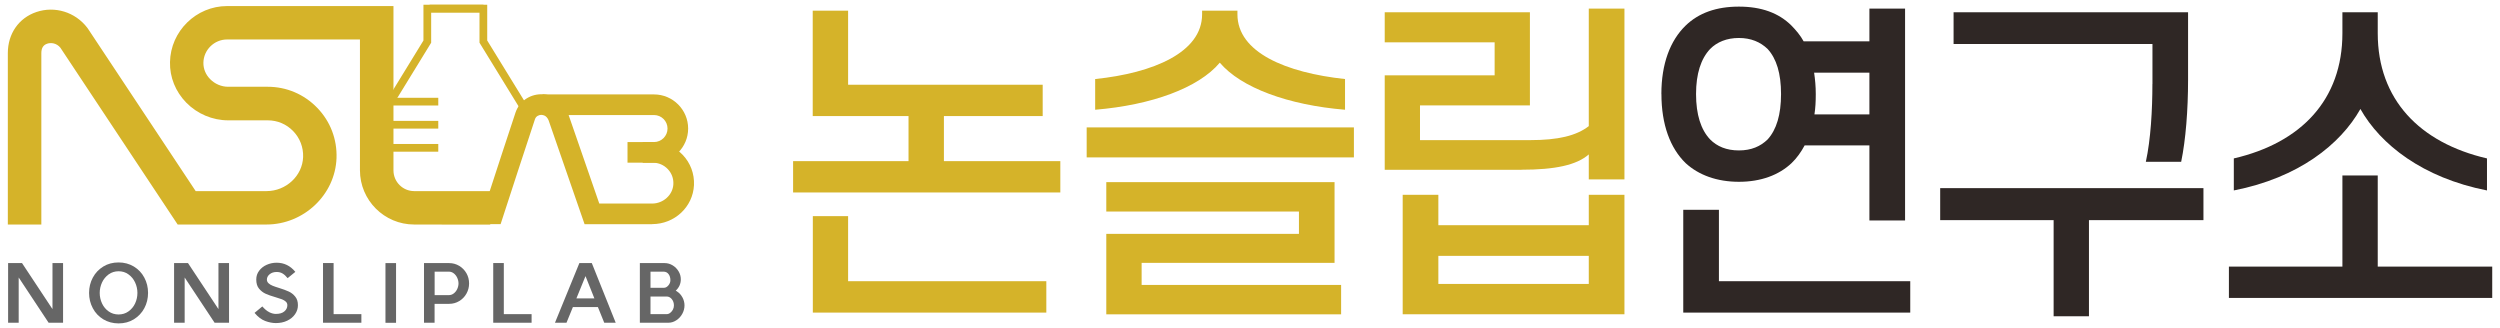
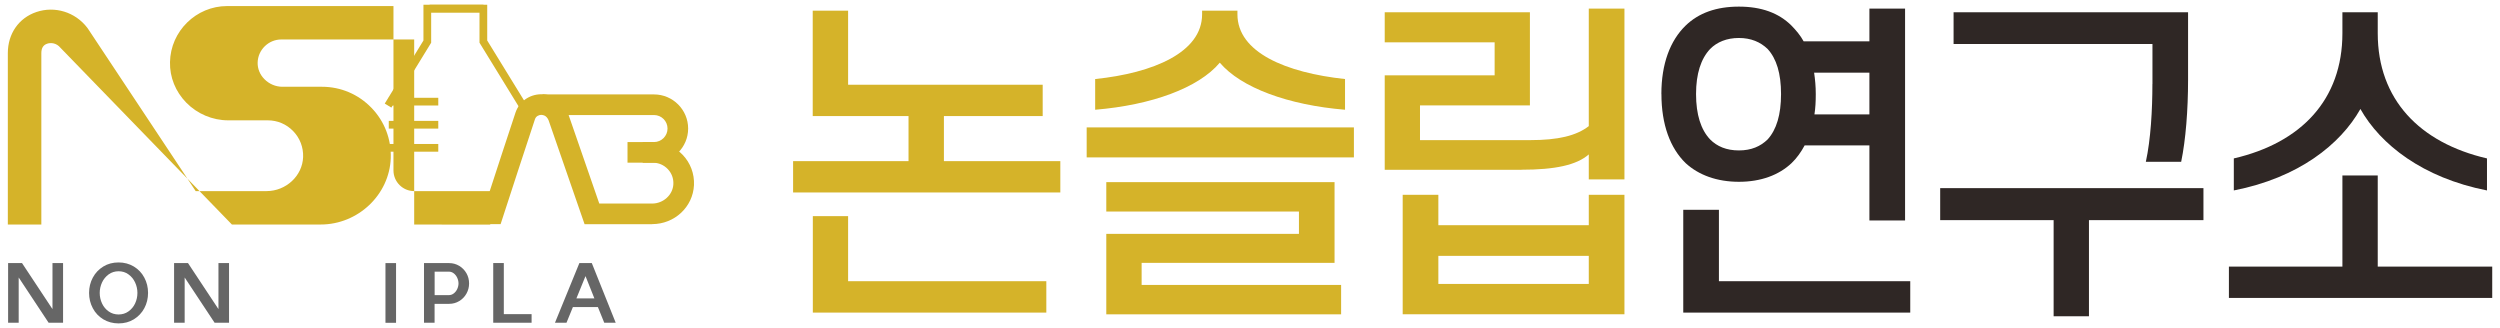
<svg xmlns="http://www.w3.org/2000/svg" id="_레이어_1" viewBox="0 0 453.54 59.53">
  <defs>
    <style>.cls-1{fill:#d5b329;}.cls-1,.cls-2,.cls-3{stroke-width:0px;}.cls-2{fill:#666;}.cls-3{fill:#2f2725;}</style>
  </defs>
  <path class="cls-1" d="M153.86,1.93v13.44h35.3v5.69h-17.92v8.17h21.12v5.69h-48.48v-5.69h20.94v-8.17h-17.38V1.93h6.41ZM153.86,39.22v11.8h35.96v5.69h-42.36v-17.5h6.41Z" />
  <path class="cls-1" d="M197.14,28.56v-5.45h48.48v5.45h-48.48ZM221.29,11.37c-3.86,4.6-12.4,7.69-22.61,8.54v-5.57c10.56-1.09,19.4-4.84,19.4-11.74v-.67h6.41v.67c0,6.9,8.78,10.59,19.52,11.74v5.57c-10.32-.85-18.87-4-22.72-8.54ZM207.11,47.69v4h36.19v5.33h-42.6v-14.59h34.95v-4.06h-34.95v-5.33h41.41v14.65h-35.01Z" />
  <path class="cls-1" d="M276.01,30.8h-24.8V13.67h19.94v-5.99h-19.94V2.23h26.34v16.89h-19.94v6.3h20c5.04,0,8.37-.79,10.62-2.54V1.56h6.47v30.99h-6.47v-4.54c-2.2,1.94-6.11,2.78-12.22,2.78ZM288.23,40.85v-5.51h6.47v21.67h-40.23v-21.67h6.47v5.51h27.29ZM288.23,46.42h-27.29v5.09h27.29v-5.09Z" />
  <path class="cls-3" d="M301.4,17.06c0-5.51,1.6-9.69,4.39-12.41,2.37-2.3,5.58-3.45,9.67-3.45s7.24,1.15,9.55,3.45c.83.85,1.6,1.76,2.2,2.85h11.93V1.56h6.47v38.44h-6.47v-13.62h-11.75c-.65,1.21-1.42,2.3-2.37,3.21-2.31,2.18-5.58,3.39-9.55,3.39s-7.3-1.21-9.67-3.39c-2.79-2.72-4.39-6.96-4.39-12.53ZM346.55,56.71h-41.18v-18.65h6.47v12.95h34.71v5.69ZM307.69,17.06c0,3.75.89,6.48,2.55,8.23,1.25,1.27,2.97,2,5.22,2s3.92-.73,5.22-2c1.6-1.76,2.43-4.48,2.43-8.23s-.83-6.42-2.43-8.17c-1.31-1.27-3.03-2-5.22-2s-3.97.73-5.22,2c-1.66,1.76-2.55,4.48-2.55,8.17ZM329.11,13.19c.18,1.21.3,2.48.3,3.87s-.06,2.54-.24,3.69h9.97v-7.57h-10.03Z" />
  <path class="cls-3" d="M351.98,39.94v-5.81h47.76v5.81h-20.77v17.43h-6.41v-17.43h-20.59ZM390.49,15.24v-7.26h-36.08V2.23h42.54v12.29c0,5.39-.42,10.84-1.25,14.83h-6.41c.89-4.06,1.19-9.44,1.19-14.1Z" />
  <path class="cls-3" d="M404.36,54.05v-5.69h20.59v-16.53h6.41v16.53h20.77v5.69h-47.76ZM428.21,19.78c-3.62,6.42-11.21,12.47-22.96,14.77v-5.81c12.28-2.84,19.7-10.71,19.7-22.7v-3.81h6.41v3.81c0,11.99,7.59,19.86,19.82,22.7v5.81c-11.69-2.3-19.34-8.35-22.96-14.77Z" />
  <rect class="cls-1" x="70.53" y="17.74" width="8.98" height="1.4" />
  <rect class="cls-1" x="70.53" y="21.93" width="8.98" height="1.4" />
  <rect class="cls-1" x="70.53" y="26.12" width="8.98" height="1.4" />
  <polygon class="cls-1" points="94.22 19.52 86.99 7.75 86.99 2.26 77.94 2.26 77.94 .86 88.39 .86 88.39 7.35 95.42 18.79 94.22 19.52" />
  <polygon class="cls-1" points="71 19.52 69.8 18.79 76.82 7.35 76.82 .86 87.71 .86 87.71 2.26 78.22 2.26 78.22 7.75 71 19.52" />
  <path class="cls-1" d="M118.65,29.51h-4.81v-3.74h4.81c1.35,0,2.45-1.1,2.45-2.45s-1.1-2.45-2.45-2.45h-20.21v-3.74h20.21c3.41,0,6.19,2.78,6.19,6.19s-2.78,6.19-6.19,6.19Z" />
  <path class="cls-1" d="M118.29,40.67h-12.24l-6.54-18.88c-.38-.85-1-.96-1.34-.95-.39.01-.92.22-1.11.76-.42,1.19-5.77,17.6-5.82,17.77l-.42,1.29h-10.69v-3.74h7.98c1.29-3.95,5.06-15.51,5.43-16.55.67-1.92,2.44-3.2,4.52-3.27,2.17-.07,4.05,1.19,4.93,3.28l.04.12,5.69,16.43h9.58c2.04,0,3.77-1.58,3.86-3.52.05-1.03-.31-2-1.02-2.74-.71-.74-1.66-1.15-2.68-1.15h-1.87v-3.74h1.87c2.05,0,3.97.82,5.39,2.31,1.42,1.49,2.14,3.44,2.05,5.49-.19,3.97-3.52,7.08-7.59,7.08Z" />
-   <path class="cls-1" d="M88.94,40.73h-13.8c-5.43,0-9.84-4.41-9.84-9.84V7.16h-24.11c-2.32,0-4.25,1.89-4.29,4.21-.02,1.1.41,2.17,1.23,2.99.86.88,2.05,1.38,3.25,1.38h7.18c3.42,0,6.61,1.36,8.99,3.82,2.38,2.46,3.62,5.7,3.5,9.13-.24,6.64-5.94,12.04-12.71,12.04h-16.11L10.95,8.65c-.68-.83-1.69-.97-2.4-.72-.71.24-1.05.8-1.05,1.71v31.09H1.42V9.64c0-3.52,1.98-6.38,5.18-7.46,3.34-1.13,7.05,0,9.23,2.85l.12.17,19.55,29.47h12.85c3.54,0,6.52-2.77,6.64-6.18.06-1.76-.57-3.43-1.8-4.7-1.22-1.27-2.86-1.96-4.62-1.96h-7.18c-2.83,0-5.6-1.17-7.59-3.2-1.96-2-3.02-4.62-2.96-7.36.1-5.61,4.75-10.17,10.36-10.17h30.18v29.81c0,2.08,1.69,3.76,3.76,3.76h13.8v6.07Z" />
+   <path class="cls-1" d="M88.94,40.73h-13.8V7.16h-24.11c-2.32,0-4.25,1.89-4.29,4.21-.02,1.1.41,2.17,1.23,2.99.86.88,2.05,1.38,3.25,1.38h7.18c3.42,0,6.61,1.36,8.99,3.82,2.38,2.46,3.62,5.7,3.5,9.13-.24,6.64-5.94,12.04-12.71,12.04h-16.11L10.95,8.65c-.68-.83-1.69-.97-2.4-.72-.71.24-1.05.8-1.05,1.71v31.09H1.42V9.64c0-3.52,1.98-6.38,5.18-7.46,3.34-1.13,7.05,0,9.23,2.85l.12.17,19.55,29.47h12.85c3.54,0,6.52-2.77,6.64-6.18.06-1.76-.57-3.43-1.8-4.7-1.22-1.27-2.86-1.96-4.62-1.96h-7.18c-2.83,0-5.6-1.17-7.59-3.2-1.96-2-3.02-4.62-2.96-7.36.1-5.61,4.75-10.17,10.36-10.17h30.18v29.81c0,2.08,1.69,3.76,3.76,3.76h13.8v6.07Z" />
  <path class="cls-2" d="M11.44,58.55h-2.62l-5.43-8.21v8.21h-1.92v-10.83h2.52l5.53,8.36v-8.36h1.92v10.83Z" />
  <path class="cls-2" d="M16.84,50.36c.45-.84,1.09-1.51,1.9-2.01.82-.5,1.74-.74,2.77-.74s1.95.25,2.77.74c.82.5,1.45,1.16,1.9,2.01.45.84.68,1.77.68,2.78s-.23,1.94-.68,2.78c-.45.84-1.09,1.51-1.9,2.01-.82.5-1.74.74-2.77.74s-1.95-.25-2.77-.74c-.82-.5-1.45-1.16-1.9-2.01-.45-.84-.68-1.77-.68-2.78s.23-1.94.68-2.78ZM23.3,56.5c.52-.37.93-.85,1.21-1.45.28-.6.42-1.24.42-1.91s-.14-1.3-.42-1.9c-.28-.61-.69-1.1-1.21-1.47-.52-.38-1.12-.56-1.79-.56s-1.27.19-1.79.56c-.52.38-.93.87-1.21,1.47-.28.61-.42,1.24-.42,1.9s.14,1.31.42,1.91c.28.6.69,1.09,1.21,1.45.52.37,1.12.55,1.79.55s1.27-.18,1.79-.55Z" />
  <path class="cls-2" d="M41.55,58.55h-2.62l-5.43-8.21v8.21h-1.92v-10.83h2.52l5.53,8.36v-8.36h1.92v10.83Z" />
-   <path class="cls-2" d="M48.85,56.64c.42.21.82.31,1.2.31.67,0,1.18-.15,1.54-.46.36-.3.54-.68.54-1.12,0-.26-.09-.48-.28-.65-.18-.17-.42-.31-.69-.42-.28-.11-.67-.23-1.17-.38-.74-.21-1.33-.42-1.8-.63-.46-.21-.86-.52-1.2-.93-.34-.41-.5-.96-.5-1.65,0-.6.17-1.13.52-1.59.35-.47.81-.83,1.37-1.08.57-.25,1.16-.38,1.8-.38,1.36,0,2.49.55,3.4,1.66l-1.4,1.14c-.3-.38-.61-.66-.91-.84-.31-.19-.67-.28-1.08-.28-.52,0-.94.14-1.27.41-.33.27-.5.6-.5.97,0,.26.1.48.29.66.19.18.44.33.73.45.29.12.69.26,1.19.41.72.22,1.3.44,1.76.65.46.21.85.52,1.17.92.33.4.49.92.49,1.55,0,.6-.17,1.14-.52,1.64-.34.5-.82.89-1.43,1.18-.61.29-1.29.43-2.06.43-.61,0-1.26-.13-1.93-.38s-1.32-.74-1.93-1.47l1.41-1.17c.42.48.83.83,1.24,1.03Z" />
-   <path class="cls-2" d="M60.52,56.99h5.04v1.56h-6.96v-10.83h1.92v9.27Z" />
  <path class="cls-2" d="M71.85,47.73v10.83h-1.92v-10.83h1.92Z" />
  <path class="cls-2" d="M76.92,47.73h4.57c.66,0,1.27.17,1.82.5.55.33.99.78,1.31,1.34.32.56.48,1.18.48,1.85s-.16,1.28-.48,1.85c-.32.57-.76,1.02-1.31,1.35-.55.33-1.16.5-1.82.5h-2.65v3.43h-1.92v-10.83ZM82.32,53.23c.27-.21.48-.47.63-.8.15-.33.23-.66.23-1.01s-.08-.69-.23-1.02c-.15-.33-.36-.6-.63-.81-.27-.21-.57-.31-.9-.31h-2.57v4.26h2.57c.33,0,.63-.1.9-.31Z" />
  <path class="cls-2" d="M91.4,56.99h5.04v1.56h-6.96v-10.83h1.92v9.27Z" />
  <path class="cls-2" d="M111.7,58.55h-2.08l-1.15-2.84h-4.54l-1.16,2.84h-2.09l4.43-10.83h2.25l4.34,10.83ZM107.83,54.13l-1.61-4.04-1.65,4.04h3.27Z" />
-   <path class="cls-2" d="M116.09,47.73h4.51c.5,0,.98.14,1.43.41.45.27.81.64,1.08,1.09.27.45.4.93.4,1.44,0,.81-.31,1.5-.92,2.06.03.02.06.04.11.06.04.02.09.06.13.09.41.26.73.62.98,1.08s.37.94.37,1.45-.13,1.03-.4,1.52-.62.87-1.08,1.17c-.45.3-.94.45-1.46.45h-5.16v-10.83ZM120.45,52.21c.31,0,.58-.16.82-.45.24-.29.35-.6.35-.94,0-.42-.11-.79-.33-1.09-.22-.3-.53-.45-.93-.45h-2.35v2.93h2.43ZM120.94,56.99c.22,0,.43-.07.63-.22.2-.15.37-.35.5-.59.13-.25.19-.5.19-.76,0-.46-.13-.85-.39-1.16-.26-.31-.57-.47-.93-.47h-2.93v3.2h2.93Z" />
</svg>